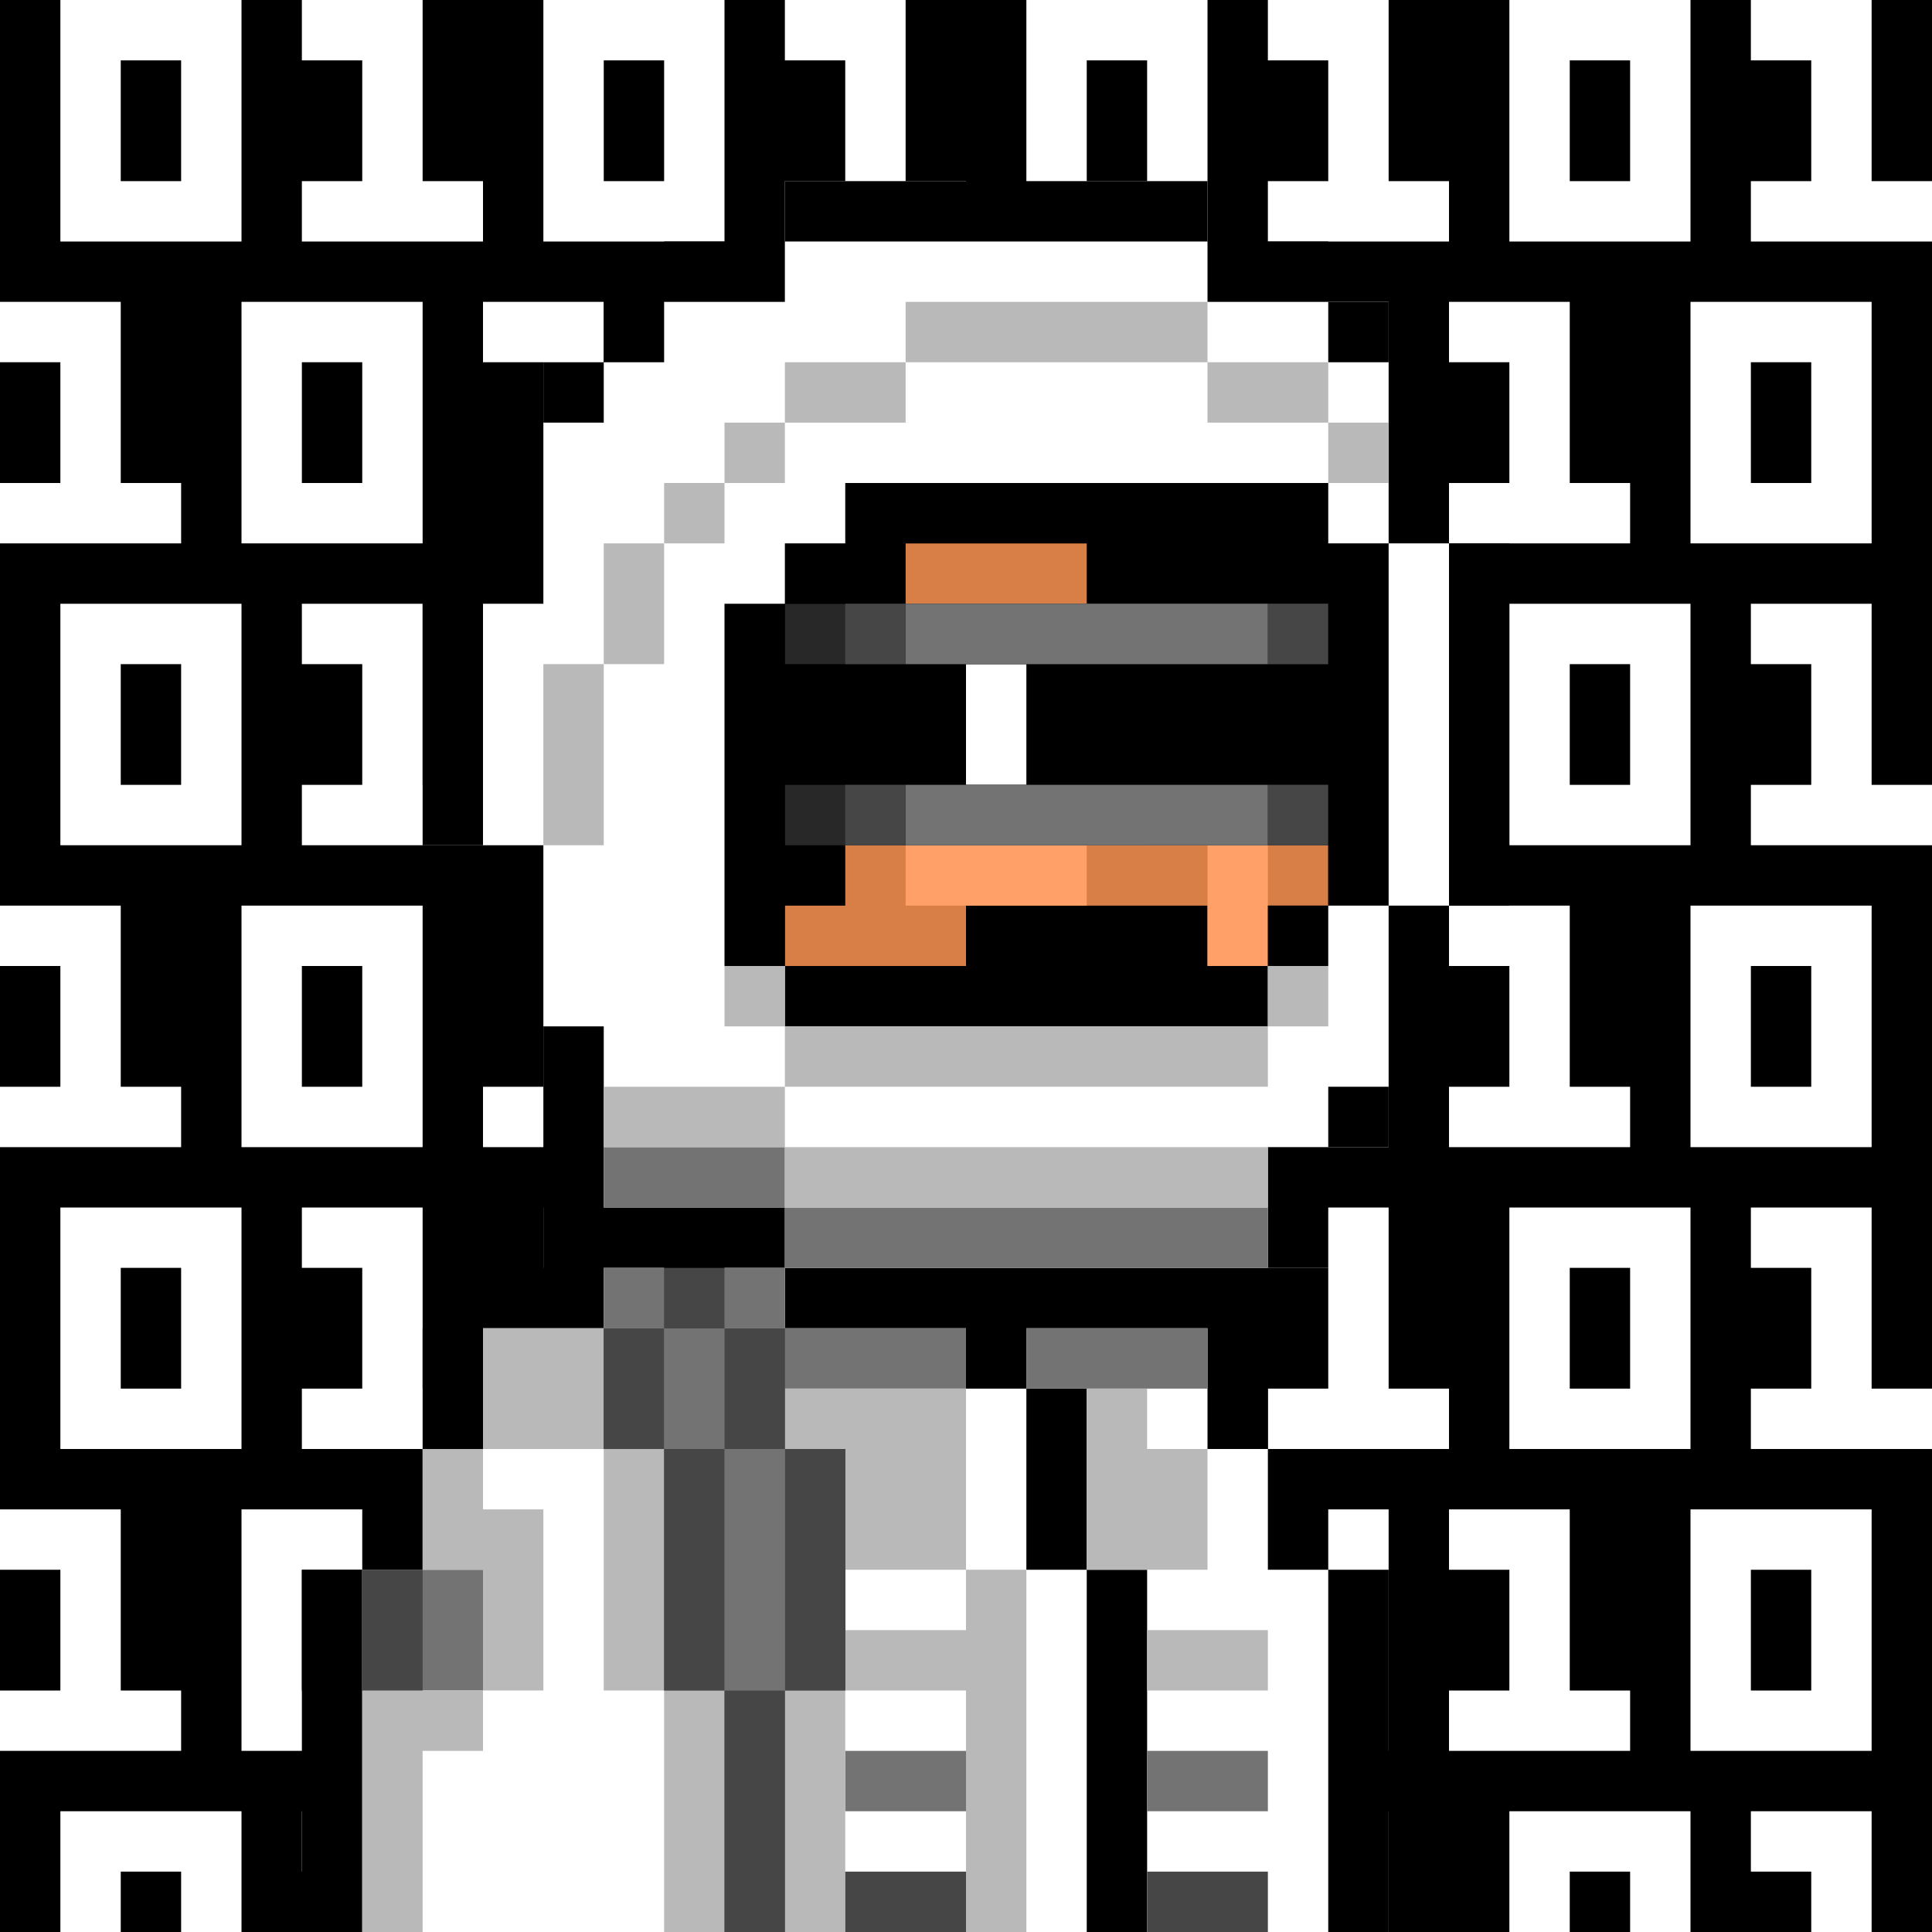
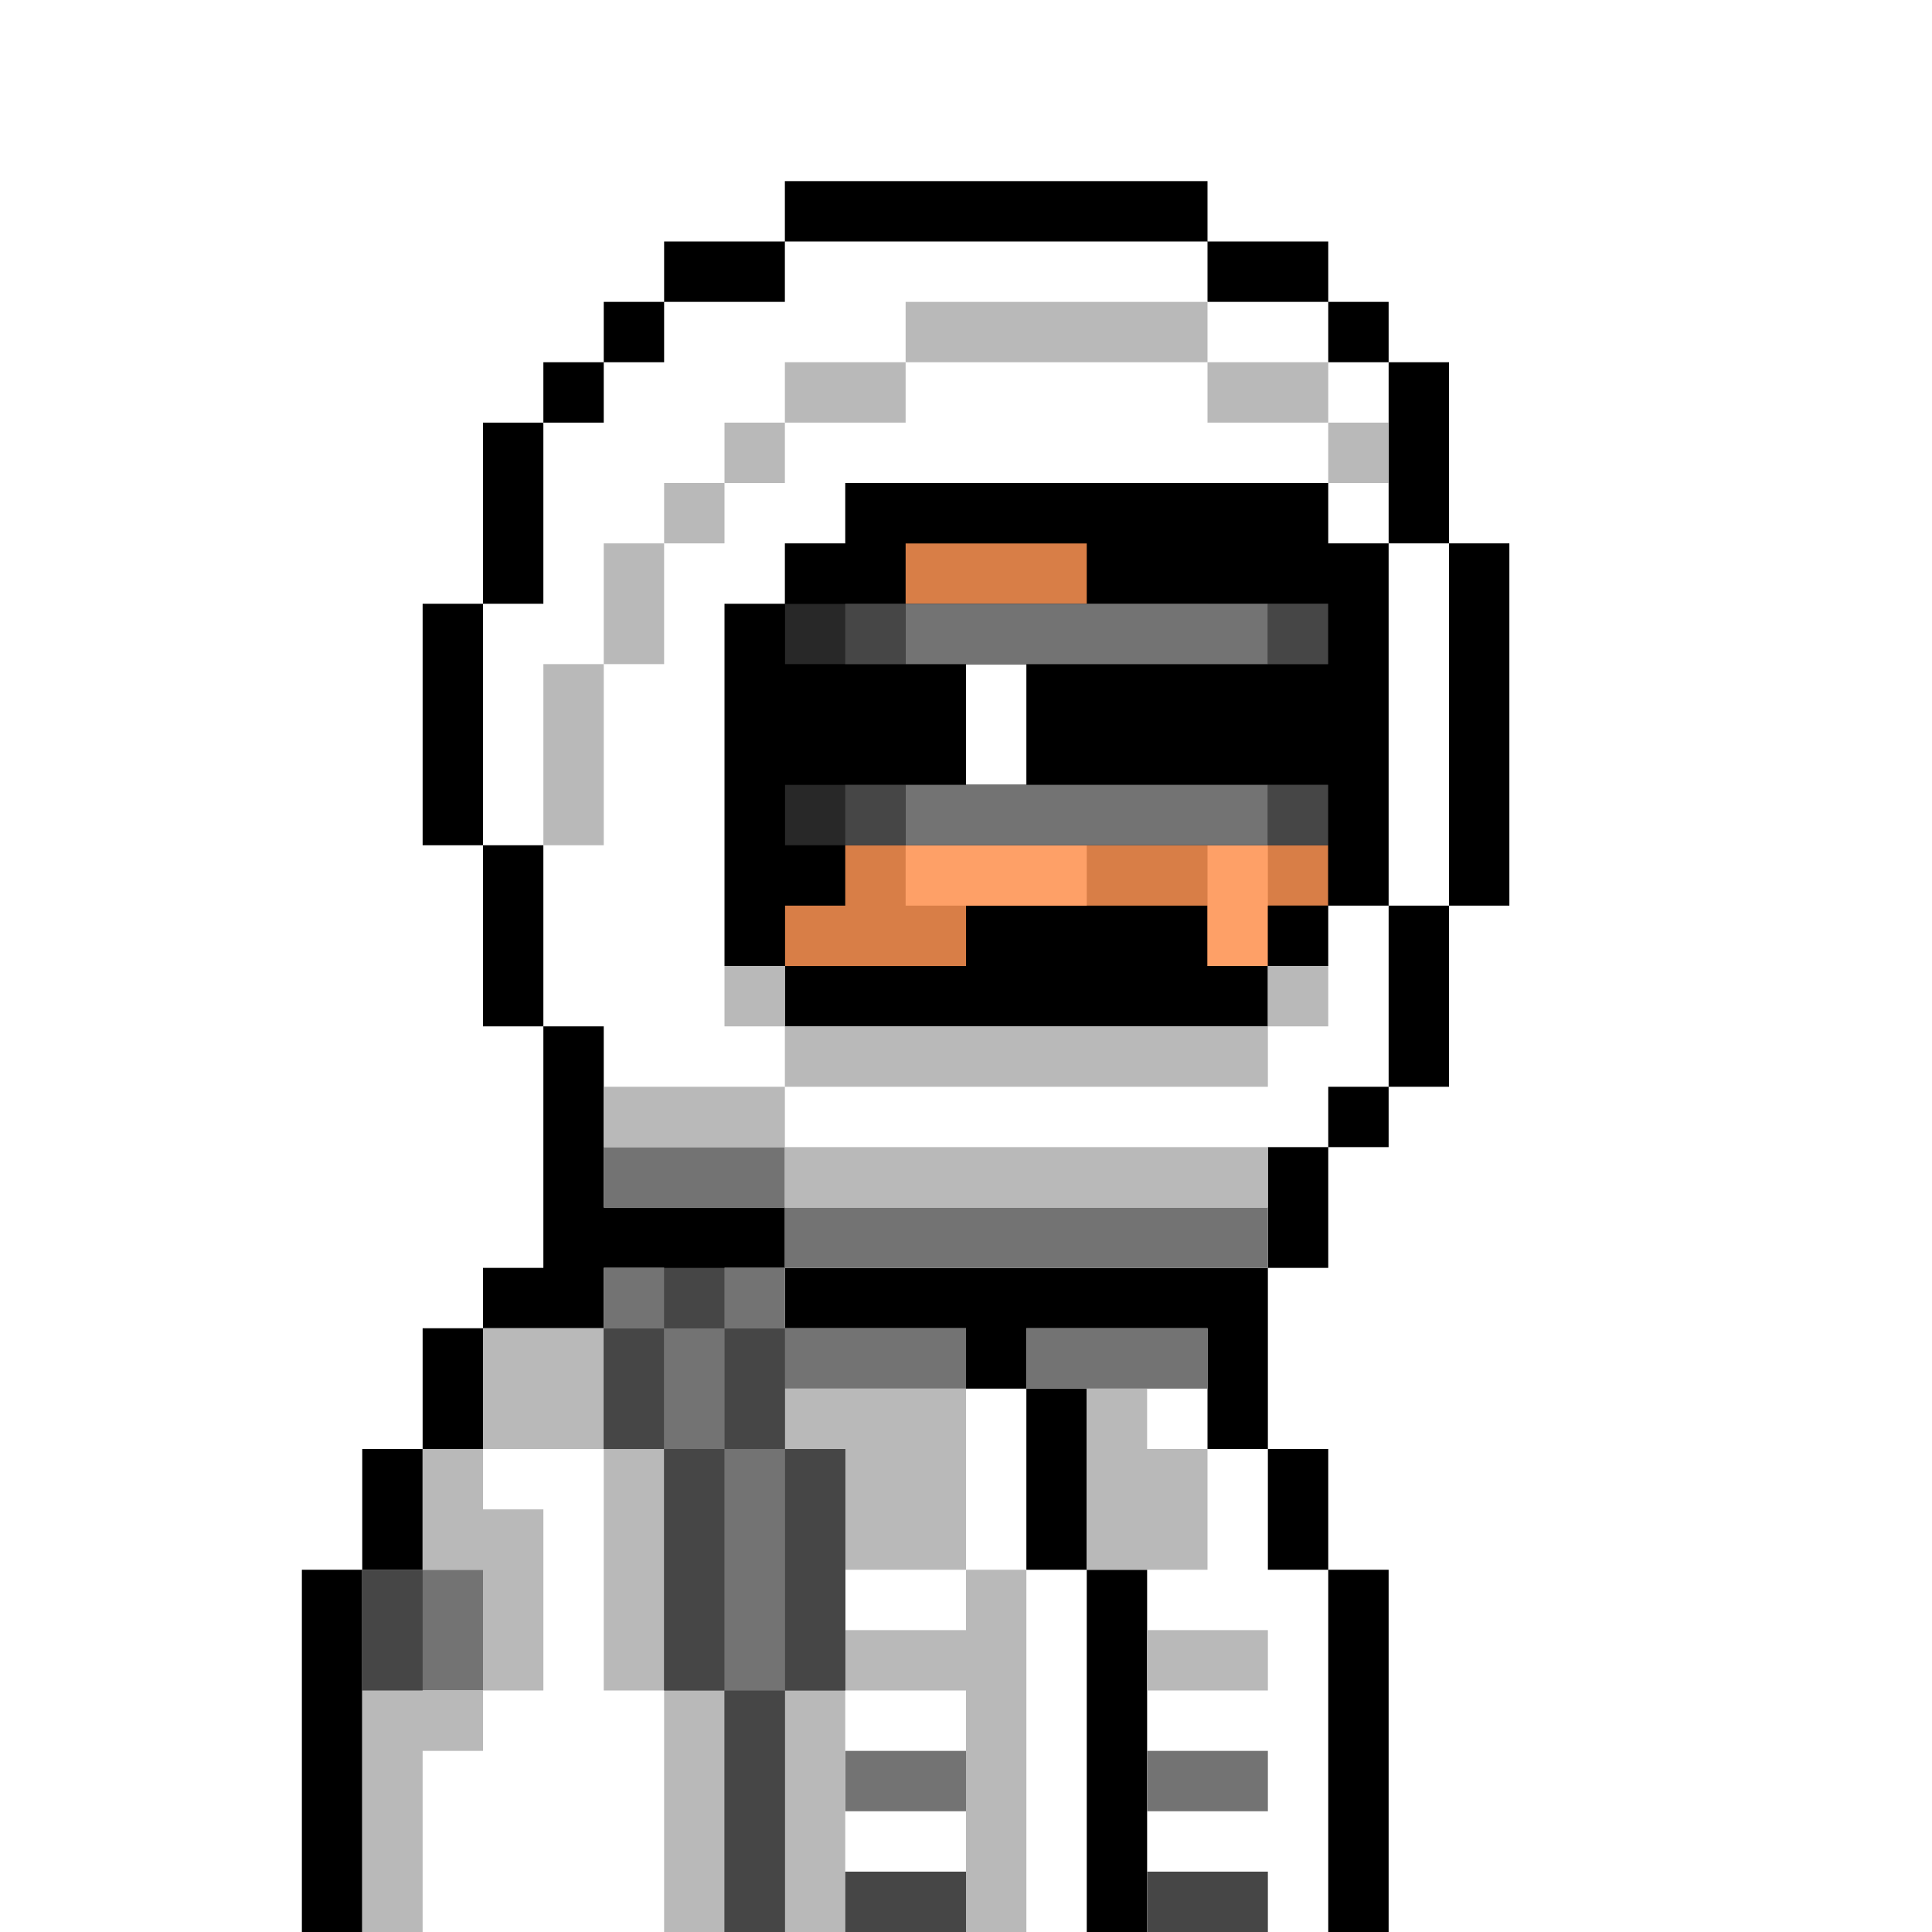
<svg xmlns="http://www.w3.org/2000/svg" id="ei3pudMROsj1" viewBox="0 0 4000 4000" shape-rendering="geometricPrecision" text-rendering="geometricPrecision" style="background-color:#000">
  <style>
#ei3pudMROsj766_to {animation: ei3pudMROsj766_to__to 1400ms linear infinite normal forwards}@keyframes ei3pudMROsj766_to__to { 0% {transform: translate(2000px,3875px)} 21.429% {transform: translate(1875px,3875px)} 35.714% {transform: translate(2000px,3875px)} 50% {transform: translate(1875px,3875px)} 64.286% {transform: translate(2000px,3875px)} 78.571% {transform: translate(1875px,3875px)} 100% {transform: translate(2000px,3875px)}} #ei3pudMROsj775_to {animation: ei3pudMROsj775_to__to 1400ms linear infinite normal forwards}@keyframes ei3pudMROsj775_to__to { 0% {transform: translate(2062.5px,1500px)} 21.429% {transform: translate(1937.5px,1500px)} 35.714% {transform: translate(2062.5px,1500px)} 50% {transform: translate(1937.5px,1500px)} 64.286% {transform: translate(2062.5px,1500px)} 78.571% {transform: translate(1937.5px,1500px)} 100% {transform: translate(2062.5px,1500px)}} #ei3pudMROsj784_to {animation: ei3pudMROsj784_to__to 1400ms linear infinite normal forwards}@keyframes ei3pudMROsj784_to__to { 0% {transform: translate(1937.5px,2125px)} 21.429% {transform: translate(2062.5px,2125px)} 35.714% {transform: translate(1937.5px,2125px)} 50% {transform: translate(2062.5px,2125px)} 64.286% {transform: translate(1937.5px,2125px)} 78.571% {transform: translate(2062.5px,2125px)} 100% {transform: translate(1937.5px,2125px)}} #ei3pudMROsj793_to {animation: ei3pudMROsj793_to__to 1400ms linear infinite normal forwards}@keyframes ei3pudMROsj793_to__to { 0% {transform: translate(2062.5px,2750px)} 21.429% {transform: translate(1937.5px,2750px)} 35.714% {transform: translate(2062.5px,2750px)} 50% {transform: translate(1937.5px,2750px)} 64.286% {transform: translate(2062.5px,2750px)} 78.571% {transform: translate(1937.5px,2750px)} 100% {transform: translate(2062.5px,2750px)}} #ei3pudMROsj802_to {animation: ei3pudMROsj802_to__to 1400ms linear infinite normal forwards}@keyframes ei3pudMROsj802_to__to { 0% {transform: translate(1937.5px,3375px)} 21.429% {transform: translate(2062.5px,3375px)} 35.714% {transform: translate(1937.5px,3375px)} 50% {transform: translate(2062.5px,3375px)} 64.286% {transform: translate(1937.5px,3375px)} 78.571% {transform: translate(2062.5px,3375px)} 100% {transform: translate(1937.5px,3375px)}} #ei3pudMROsj811_to {animation: ei3pudMROsj811_to__to 1400ms linear infinite normal forwards}@keyframes ei3pudMROsj811_to__to { 0% {transform: translate(2062.5px,250px)} 21.429% {transform: translate(1937.5px,250px)} 35.714% {transform: translate(2062.5px,250px)} 50% {transform: translate(1937.5px,250px)} 64.286% {transform: translate(2062.5px,250px)} 78.571% {transform: translate(1937.5px,250px)} 100% {transform: translate(2062.5px,250px)}} #ei3pudMROsj820_to {animation: ei3pudMROsj820_to__to 1400ms linear infinite normal forwards}@keyframes ei3pudMROsj820_to__to { 0% {transform: translate(1937.5px,875px)} 21.429% {transform: translate(2062.5px,875px)} 35.714% {transform: translate(1937.5px,875px)} 50% {transform: translate(2062.5px,875px)} 64.286% {transform: translate(1937.5px,875px)} 78.571% {transform: translate(2062.5px,875px)} 100% {transform: translate(1937.5px,875px)}} #ei3pudMROsj837_to {animation: ei3pudMROsj837_to__to 1400ms linear infinite normal forwards}@keyframes ei3pudMROsj837_to__to { 0% {transform: translate(2062.5px,1500px)} 35.714% {transform: translate(2687.5px,1500px)} 85.714% {transform: translate(1812.5px,1500px)} 100% {transform: translate(2062.5px,1500px)}}
</style>
-   <path d="M4000,4000h-4000L0,0h4000v4000Z" />
  <g id="ei3pudMROsj766_to" transform="translate(2000,3875)">
    <g transform="translate(-2125,-3875)">
      <path d="M750,3875h125v125h125c0-62.312,0-187.704,0-250-62.312,0-187.704,0-250,0v125Z" fill="#fff" />
      <path d="M250,3750c0,62.312,0,187.704,0,250h125v-125h125v125h125c0-62.312,0-187.704,0-250-62.312,0-375,0-375,0Z" fill="#fff" />
      <path d="M1750,3875h125v125h125c0-62.312,0-187.704,0-250-62.312,0-187.704,0-250,0v125Z" fill="#fff" />
      <path d="M1250,3750c0,62.312,0,187.704,0,250h125v-125h125v125h125c0-62.312,0-187.704,0-250-62.312,0-375,0-375,0Z" fill="#fff" />
      <path d="M2750,3875h125v125h125c0-62.312,0-187.704,0-250-62.312,0-187.704,0-250,0v125Z" fill="#fff" />
      <path d="M2250,3750c0,62.312,0,187.704,0,250h125v-125h125v125h125c0-62.312,0-187.704,0-250-62.312,0-375,0-375,0Z" fill="#fff" />
      <path d="M3750,3750v125h125v125h125c0-62.312,0-187.704,0-250-62.312,0-187.704,0-250,0Z" fill="#fff" />
      <path d="M3250,3750c0,62.312,0,187.704,0,250h125v-125h125v125h125c0-62.312,0-187.704,0-250-62.312,0-375,0-375,0Z" fill="#fff" />
    </g>
  </g>
  <g id="ei3pudMROsj775_to" transform="translate(2062.5,1500)">
    <g transform="translate(-2062.5,-1500)">
      <path d="M875,1250c-62.312,0-187.704,0-250,0v125h125c0,62.312,0,187.704,0,250h-125v125c62.312,0,375,0,375,0v-125h-125c0-111.362,0-263.649,0-375Z" fill="#fff" />
      <path d="M125,1750c62.312,0,375,0,375,0c0-156.659,0-343.349,0-500-111.362,0-263.649,0-375,0c0,156.659,0,343.349,0,500Zm125-375h125c0,62.312,0,187.704,0,250h-125v-250Z" fill="#fff" />
      <path d="M1875,1250c-62.312,0-187.704,0-250,0v125h125c0,62.312,0,187.704,0,250h-125v125c62.312,0,375,0,375,0v-125h-125c0-111.362,0-263.649,0-375Z" fill="#fff" />
      <path d="M1125,1750c62.312,0,375,0,375,0c0-156.659,0-343.349,0-500-111.362,0-263.649,0-375,0c0,156.659,0,343.349,0,500Zm125-375h125c0,62.312,0,187.704,0,250h-125v-250Z" fill="#fff" />
      <path d="M2875,1250c-62.312,0-187.704,0-250,0v125h125c0,62.312,0,187.704,0,250h-125v125c57.193,0,375,0,375,0v-125h-125c0-111.362,0-263.649,0-375Z" fill="#fff" />
      <path d="M2125,1750c62.312,0,375,0,375,0c0-156.659,0-343.349,0-500-111.362,0-263.648,0-375,0c0,156.659,0,343.349,0,500Zm125-375h125c0,62.312,0,187.704,0,250h-125v-250Z" fill="#fff" />
      <path d="M3875,1625c0-111.362,0-263.649,0-375-62.312,0-187.704,0-250,0v125h125c0,62.312,0,187.704,0,250h-125v125c111.362,0,263.648,0,375,0v-125h-125Z" fill="#fff" />
      <path d="M3125,1750c62.312,0,375,0,375,0c0-156.659,0-343.349,0-500-111.362,0-263.648,0-375,0c0,156.659,0,343.349,0,500Zm125-375h125c0,62.312,0,187.704,0,250h-125v-250Z" fill="#fff" />
    </g>
  </g>
  <g id="ei3pudMROsj784_to" transform="translate(1937.5,2125)">
    <g transform="translate(-1937.5,-2125)">
      <path d="M250,1875c-62.312,0-187.704,0-250,0v125h125c0,62.312,0,187.704,0,250h-125v125c62.312,0,375,0,375,0v-125h-125c0-111.362,0-263.649,0-375Z" fill="#fff" />
      <path d="M3500,1875c0,156.659,0,343.349,0,500c62.312,0,375,0,375,0c0-156.659,0-343.349,0-500-111.362,0-263.648,0-375,0Zm250,375h-125v-250h125c0,62.312,0,187.704,0,250Z" fill="#fff" />
      <path d="M1250,1875c-62.312,0-187.704,0-250,0v125h125c0,62.312,0,187.704,0,250h-125v125c111.362,0,263.649,0,375,0v-125h-125c0-111.362,0-263.649,0-375Z" fill="#fff" />
      <path d="M500,2375c111.362,0,263.649,0,375,0c0-156.659,0-343.349,0-500-111.362,0-263.649,0-375,0c0,0,0,388.648,0,500Zm125-375h125c0,62.312,0,187.704,0,250h-125c0-62.312,0-187.704,0-250Z" fill="#fff" />
      <path d="M2250,1875c-62.312,0-187.704,0-250,0v125h125c0,62.312,0,187.704,0,250h-125v125c111.362,0,263.648,0,375,0v-125h-125c0-111.362,0-263.649,0-375Z" fill="#fff" />
      <path d="M1500,2375c111.362,0,263.649,0,375,0c0-156.659,0-343.349,0-500-111.362,0-263.649,0-375,0c0,0,0,388.648,0,500Zm125-375h125c0,62.312,0,187.704,0,250h-125c0-62.312,0-187.704,0-250Z" fill="#fff" />
      <path d="M3250,1875c-62.312,0-187.704,0-250,0v125h125c0,62.312,0,187.704,0,250h-125v125c111.362,0,263.648,0,375,0v-125h-125c0-111.362,0-263.649,0-375Z" fill="#fff" />
      <path d="M2500,2375c111.362,0,263.648,0,375,0c0-156.659,0-343.349,0-500-111.362,0-263.648,0-375,0c0,0,0,388.648,0,500Zm125-375h125c0,62.312,0,187.704,0,250h-125c0-62.312,0-187.704,0-250Z" fill="#fff" />
    </g>
  </g>
  <g id="ei3pudMROsj793_to" transform="translate(2062.5,2750)">
    <g transform="translate(-2062.5,-2750)">
      <path d="M875,2500c-62.312,0-187.704,0-250,0v125h125c0,62.312,0,187.704,0,250h-125v125c62.312,0,375,0,375,0v-125h-125c0-111.362,0-263.648,0-375Z" fill="#fff" />
      <path d="M125,3000c62.312,0,375,0,375,0c0-156.659,0-343.349,0-500-111.362,0-263.649,0-375,0c0,156.659,0,343.349,0,500Zm125-375h125c0,62.312,0,187.704,0,250h-125v-250Z" fill="#fff" />
      <path d="M1875,2500c-62.312,0-187.704,0-250,0v125h125c0,62.312,0,187.704,0,250h-125v125c62.312,0,375,0,375,0v-125h-125c0-111.362,0-263.648,0-375Z" fill="#fff" />
      <path d="M1125,3000c62.312,0,375,0,375,0c0-156.659,0-343.349,0-500-111.362,0-263.649,0-375,0c0,156.659,0,343.349,0,500Zm125-375h125c0,62.312,0,187.704,0,250h-125v-250Z" fill="#fff" />
      <path d="M2875,2500c-62.312,0-187.704,0-250,0v125h125c0,62.312,0,187.704,0,250h-125v125c57.193,0,375,0,375,0v-125h-125c0-111.362,0-263.648,0-375Z" fill="#fff" />
      <path d="M2125,3000c62.312,0,375,0,375,0c0-156.659,0-343.349,0-500-111.362,0-263.648,0-375,0c0,156.659,0,343.349,0,500Zm125-375h125c0,62.312,0,187.704,0,250h-125v-250Z" fill="#fff" />
      <path d="M3875,2875c0-111.362,0-263.648,0-375-62.312,0-187.704,0-250,0v125h125c0,62.312,0,187.704,0,250h-125v125c111.362,0,263.648,0,375,0v-125h-125Z" fill="#fff" />
      <path d="M3125,3000c62.312,0,375,0,375,0c0-156.659,0-343.349,0-500-111.362,0-263.648,0-375,0c0,156.659,0,343.349,0,500Zm125-375h125c0,62.312,0,187.704,0,250h-125v-250Z" fill="#fff" />
    </g>
  </g>
  <g id="ei3pudMROsj802_to" transform="translate(1937.5,3375)">
    <g transform="translate(-1937.5,-3375)">
      <path d="M250,3125c-62.312,0-187.704,0-250,0v125h125c0,62.312,0,187.704,0,250h-125v125c62.312,0,375,0,375,0v-125h-125c0-111.362,0-263.648,0-375Z" fill="#fff" />
      <path d="M3500,3125c0,156.659,0,343.349,0,500c62.312,0,375,0,375,0c0-156.659,0-343.349,0-500-111.362,0-263.648,0-375,0Zm250,375h-125v-250h125c0,62.312,0,187.704,0,250Z" fill="#fff" />
      <path d="M1250,3125c-62.312,0-187.704,0-250,0v125h125c0,62.312,0,187.704,0,250h-125v125c111.362,0,263.649,0,375,0v-125h-125c0-111.362,0-263.648,0-375Z" fill="#fff" />
      <path d="M500,3625c111.362,0,263.649,0,375,0c0-156.659,0-343.349,0-500-111.362,0-263.649,0-375,0c0,0,0,388.648,0,500Zm125-375h125c0,62.312,0,187.704,0,250h-125c0-62.312,0-187.704,0-250Z" fill="#fff" />
      <path d="M2250,3125c-62.312,0-187.704,0-250,0v125h125c0,62.312,0,187.704,0,250h-125v125c111.362,0,263.648,0,375,0v-125h-125c0-111.362,0-263.648,0-375Z" fill="#fff" />
      <path d="M1500,3625c111.362,0,263.649,0,375,0c0-156.659,0-343.349,0-500-111.362,0-263.649,0-375,0c0,0,0,388.648,0,500Zm125-375h125c0,62.312,0,187.704,0,250h-125c0-62.312,0-187.704,0-250Z" fill="#fff" />
      <path d="M3250,3125c-62.312,0-187.704,0-250,0v125h125c0,62.312,0,187.704,0,250h-125v125c111.362,0,263.648,0,375,0v-125h-125c0-111.362,0-263.648,0-375Z" fill="#fff" />
      <path d="M2500,3625c111.362,0,263.648,0,375,0c0-156.659,0-343.349,0-500-111.362,0-263.648,0-375,0c0,0,0,388.648,0,500Zm125-375h125c0,62.312,0,187.704,0,250h-125c0-62.312,0-187.704,0-250Z" fill="#fff" />
    </g>
  </g>
  <g id="ei3pudMROsj811_to" transform="translate(2062.5,250)">
    <g transform="translate(-2062.5,-250)">
      <path d="M875,0C812.688,0,687.296,0,625,0v125h125c0,62.312,0,187.704,0,250h-125v125c62.312,0,375,0,375,0v-125h-125c0-111.362,0-263.649,0-375Z" fill="#fff" />
      <path d="M125,500c62.312,0,375,0,375,0c0-156.659,0-343.349,0-500C388.638,0,236.351,0,125,0c0,156.659,0,343.349,0,500ZM250,125h125c0,62.312,0,187.704,0,250h-125v-250Z" fill="#fff" />
      <path d="M1875,0c-62.312,0-187.704,0-250,0v125h125c0,62.312,0,187.704,0,250h-125v125c62.312,0,375,0,375,0v-125h-125c0-111.362,0-263.649,0-375Z" fill="#fff" />
      <path d="M1125,500c62.312,0,375,0,375,0c0-156.659,0-343.349,0-500-111.362,0-263.649,0-375,0c0,156.659,0,343.349,0,500Zm125-375h125c0,62.312,0,187.704,0,250h-125v-250Z" fill="#fff" />
      <path d="M2875,0c-62.312,0-187.704,0-250,0v125h125c0,62.312,0,187.704,0,250h-125v125c57.193,0,375,0,375,0v-125h-125c0-111.362,0-263.649,0-375Z" fill="#fff" />
      <path d="M2125,500c62.312,0,375,0,375,0c0-156.659,0-343.349,0-500-111.362,0-263.648,0-375,0c0,156.659,0,343.349,0,500Zm125-375h125c0,62.312,0,187.704,0,250h-125v-250Z" fill="#fff" />
      <path d="M3875,375c0-111.362,0-263.649,0-375-62.312,0-187.704,0-250,0v125h125c0,62.312,0,187.704,0,250h-125v125c111.362,0,263.648,0,375,0v-125h-125Z" fill="#fff" />
      <path d="M3125,500c62.312,0,375,0,375,0c0-156.659,0-343.349,0-500-111.362,0-263.648,0-375,0c0,156.659,0,343.349,0,500Zm125-375h125c0,62.312,0,187.704,0,250h-125v-250Z" fill="#fff" />
    </g>
  </g>
  <g id="ei3pudMROsj820_to" transform="translate(1937.5,875)">
    <g transform="translate(-1937.5,-875)">
      <path d="M250,625c-62.312,0-187.704,0-250,0v125h125c0,62.312,0,187.704,0,250h-125v125c62.312,0,375,0,375,0v-125h-125c0-111.362,0-263.649,0-375Z" fill="#fff" />
      <path d="M3500,625c0,156.659,0,343.349,0,500c62.312,0,375,0,375,0c0-156.659,0-343.349,0-500-111.362,0-263.648,0-375,0Zm250,375h-125v-250h125c0,62.312,0,187.704,0,250Z" fill="#fff" />
      <path d="M1250,625c-62.312,0-187.704,0-250,0v125h125c0,62.312,0,187.704,0,250h-125v125c111.362,0,263.649,0,375,0v-125h-125c0-111.362,0-263.649,0-375Z" fill="#fff" />
      <path d="M500,1125c111.362,0,263.649,0,375,0c0-156.659,0-343.349,0-500-111.362,0-263.649,0-375,0c0,0,0,388.649,0,500ZM625,750h125c0,62.312,0,187.704,0,250h-125c0-62.312,0-187.704,0-250Z" fill="#fff" />
      <path d="M2250,625c-62.312,0-187.704,0-250,0v125h125c0,62.312,0,187.704,0,250h-125v125c111.362,0,263.648,0,375,0v-125h-125c0-111.362,0-263.649,0-375Z" fill="#fff" />
      <path d="M1500,1125c111.362,0,263.649,0,375,0c0-156.659,0-343.349,0-500-111.362,0-263.649,0-375,0c0,0,0,388.649,0,500Zm125-375h125c0,62.312,0,187.704,0,250h-125c0-62.312,0-187.704,0-250Z" fill="#fff" />
      <path d="M3250,625c-62.312,0-187.704,0-250,0v125h125c0,62.312,0,187.704,0,250h-125v125c111.362,0,263.648,0,375,0v-125h-125c0-111.362,0-263.649,0-375Z" fill="#fff" />
      <path d="M2500,1125c111.362,0,263.648,0,375,0c0-156.659,0-343.349,0-500-111.362,0-263.648,0-375,0c0,0,0,388.649,0,500Zm125-375h125c0,62.312,0,187.704,0,250h-125c0-62.312,0-187.704,0-250Z" fill="#fff" />
    </g>
  </g>
  <g>
    <path d="M1750,1000v125h-125v125h-125v750h125v125h1000v-125h125v-125h125v-750h-125v-125h-1000Z" />
    <g>
      <path d="M2625,1500v-125h-125v-125h-250v125h-125v125h-125v-125h-250v500h-125v125h375v-125h500v125h125v-125h125v-375h-125Z" fill="#d87e47" />
      <path d="M1875,1125v125h375v-125h-375Z" fill="#d87e47" />
    </g>
    <path d="M2500,1375h125v125h-125v-125Zm-625,0h125v125h-125v-125Z" fill="#fff" />
    <path d="M2500,1500v500h125v-500h-125Zm-250,0h-375v375h375v-125h125v-375h-125v125Z" fill="#fea067" />
    <path d="M1500,1250v500h1375v-500h-1375Z" />
    <g id="ei3pudMROsj837_to" transform="translate(2062.5,1500)">
      <g transform="translate(0,0)">
        <path d="M-62.5,-125v250h125v-250h-125Z" fill="#fff" />
      </g>
    </g>
    <path d="M1625,1250v125h1125v-125h-1125Zm0,375v125h1125v-125h-1125Z" fill="#282828" />
    <path d="M1875,1250v125h750v-125h-750Zm0,375v125h750v-125h-750Z" fill="#737373" />
    <path d="M1750,1250h125v125h-125v-125Zm875,0h125v125h-125v-125Zm-875,375h125v125h-125v-125Zm875,0h125v125h-125v-125Z" fill="#464646" />
    <path d="M625,3250v750h2250v-750h-125v-250h-125v-375h125v-250h125v-125h125v-375h125v-750h-125v-375h-125v-125h-125v-125h-250v-125h-875v125h-250v125h-125v125h-125v125h-125v375h-125v500h125v375h125v500h-125v125h-125v250h-125v250h-125ZM2750,1875h-125v125h-1000v-750h125v-125h1000v750Z" />
    <g>
      <path d="M875,3250v-250h125v-250h250v250h125v500h125v500h-750v-750h125ZM2875,1125h125v750h-125v-750ZM2250,2875h-125v-125h375v250h125v250h125v750h-375v-750h-125v-375Z" fill="#fff" />
      <path d="M1625,1250h-125v750h125v125h1000v-125h125v-125h125v375h-125v125h-125v250h-1000v-125h-375v-375h-125v-375h-125v-500h125v-375h125v-125h125v-125h250v-125h875v125h250v125h125v375h-125v-125h-1000v125h-125v125" fill="#fff" />
      <path d="M1500,2625h125v125h-125v-125Z" fill="#fff" />
      <path d="M1750,3375v-375h-125v-250h375v125h125v375h125v750h-625v-500h125v-125Z" fill="#fff" />
      <path d="M1500,3000h125v500h-125v-500Zm-250-375h125v125h-125v-125Z" fill="#fff" />
      <path d="M1500,3000h-125v-250h125v250Z" fill="#fff" />
    </g>
    <g>
      <path d="M875,3250h125v250h-250v-250h125Zm1750,375v125h-250v-125h250Zm-125-875v125h-375v-125h375ZM1500,2625h125v125h-125v-125Z" fill="#737373" />
      <path d="M2000,2750v125h-375v-125h375Zm625-250v125h-1000v-125h1000ZM1625,3500h-125v-500h125v500Zm375,125v125h-250v-125h250ZM1250,2625h125v125h-125v-125Z" fill="#737373" />
      <path d="M1625,2375v125h-375v-125h375Zm-125,625h-125v-250h125v250Z" fill="#737373" />
    </g>
    <g>
      <path d="M875,3500h125v125h-125v375h-125v-500h125ZM2750,875h125v125h-125v-125ZM2625,2000h125v125h-125v-125Zm0,1375v125h-250v-125h250Z" fill="#b9b9b9" />
      <path d="M2500,875v-125h250v125h-250Z" fill="#b9b9b9" />
      <path d="M1875,750v-125h625v125h-625Zm500,2250h125v250h-250v-375h125v125ZM2125,4000h-125v-500h-250v-125h250v-125h125v750ZM1500,875h125v125h-125v-125ZM2625,2375v125h-1000v-125h1000Z" fill="#b9b9b9" />
      <path d="M2000,2875v375h-250v-250h-125v-125h375ZM1625,875v-125h250v125h-250ZM2625,2125v125h-1000v-125h1000Z" fill="#b9b9b9" />
      <path d="M1500,2000h125v125h-125v-125Zm250,1750v250h-125v-500h125v250ZM1375,1000h125v125h-125v-125Zm-125,750h-125v-375h125v375Zm0,625v-125h375v125h-375Zm250,1625h-125v-500h125v500Z" fill="#b9b9b9" />
      <path d="M1375,1375h-125v-250h125v250ZM1000,2750h250v250h-250v-250Z" fill="#b9b9b9" />
      <path d="M1375,3500h-125v-500h125v500Zm-375-250h-125v-250h125v125h125v375h-125v-250Z" fill="#b9b9b9" />
    </g>
    <g>
      <path d="M875,3250v250h-125v-250h125Zm500-500v250h-125v-250h125Z" fill="#464646" />
      <path d="M1500,2625v125h-125v-125h125Z" fill="#464646" />
      <path d="M1625,2750v250h-125v-250h125Z" fill="#464646" />
      <path d="M1500,3000v500h-125v-500h125Zm250,0v500h-125v-500h125Z" fill="#464646" />
      <path d="M1625,3500v500h-125v-500h125Zm1000,375v125h-250v-125h250Zm-625,0v125h-250v-125h250Z" fill="#464646" />
    </g>
  </g>
</svg>